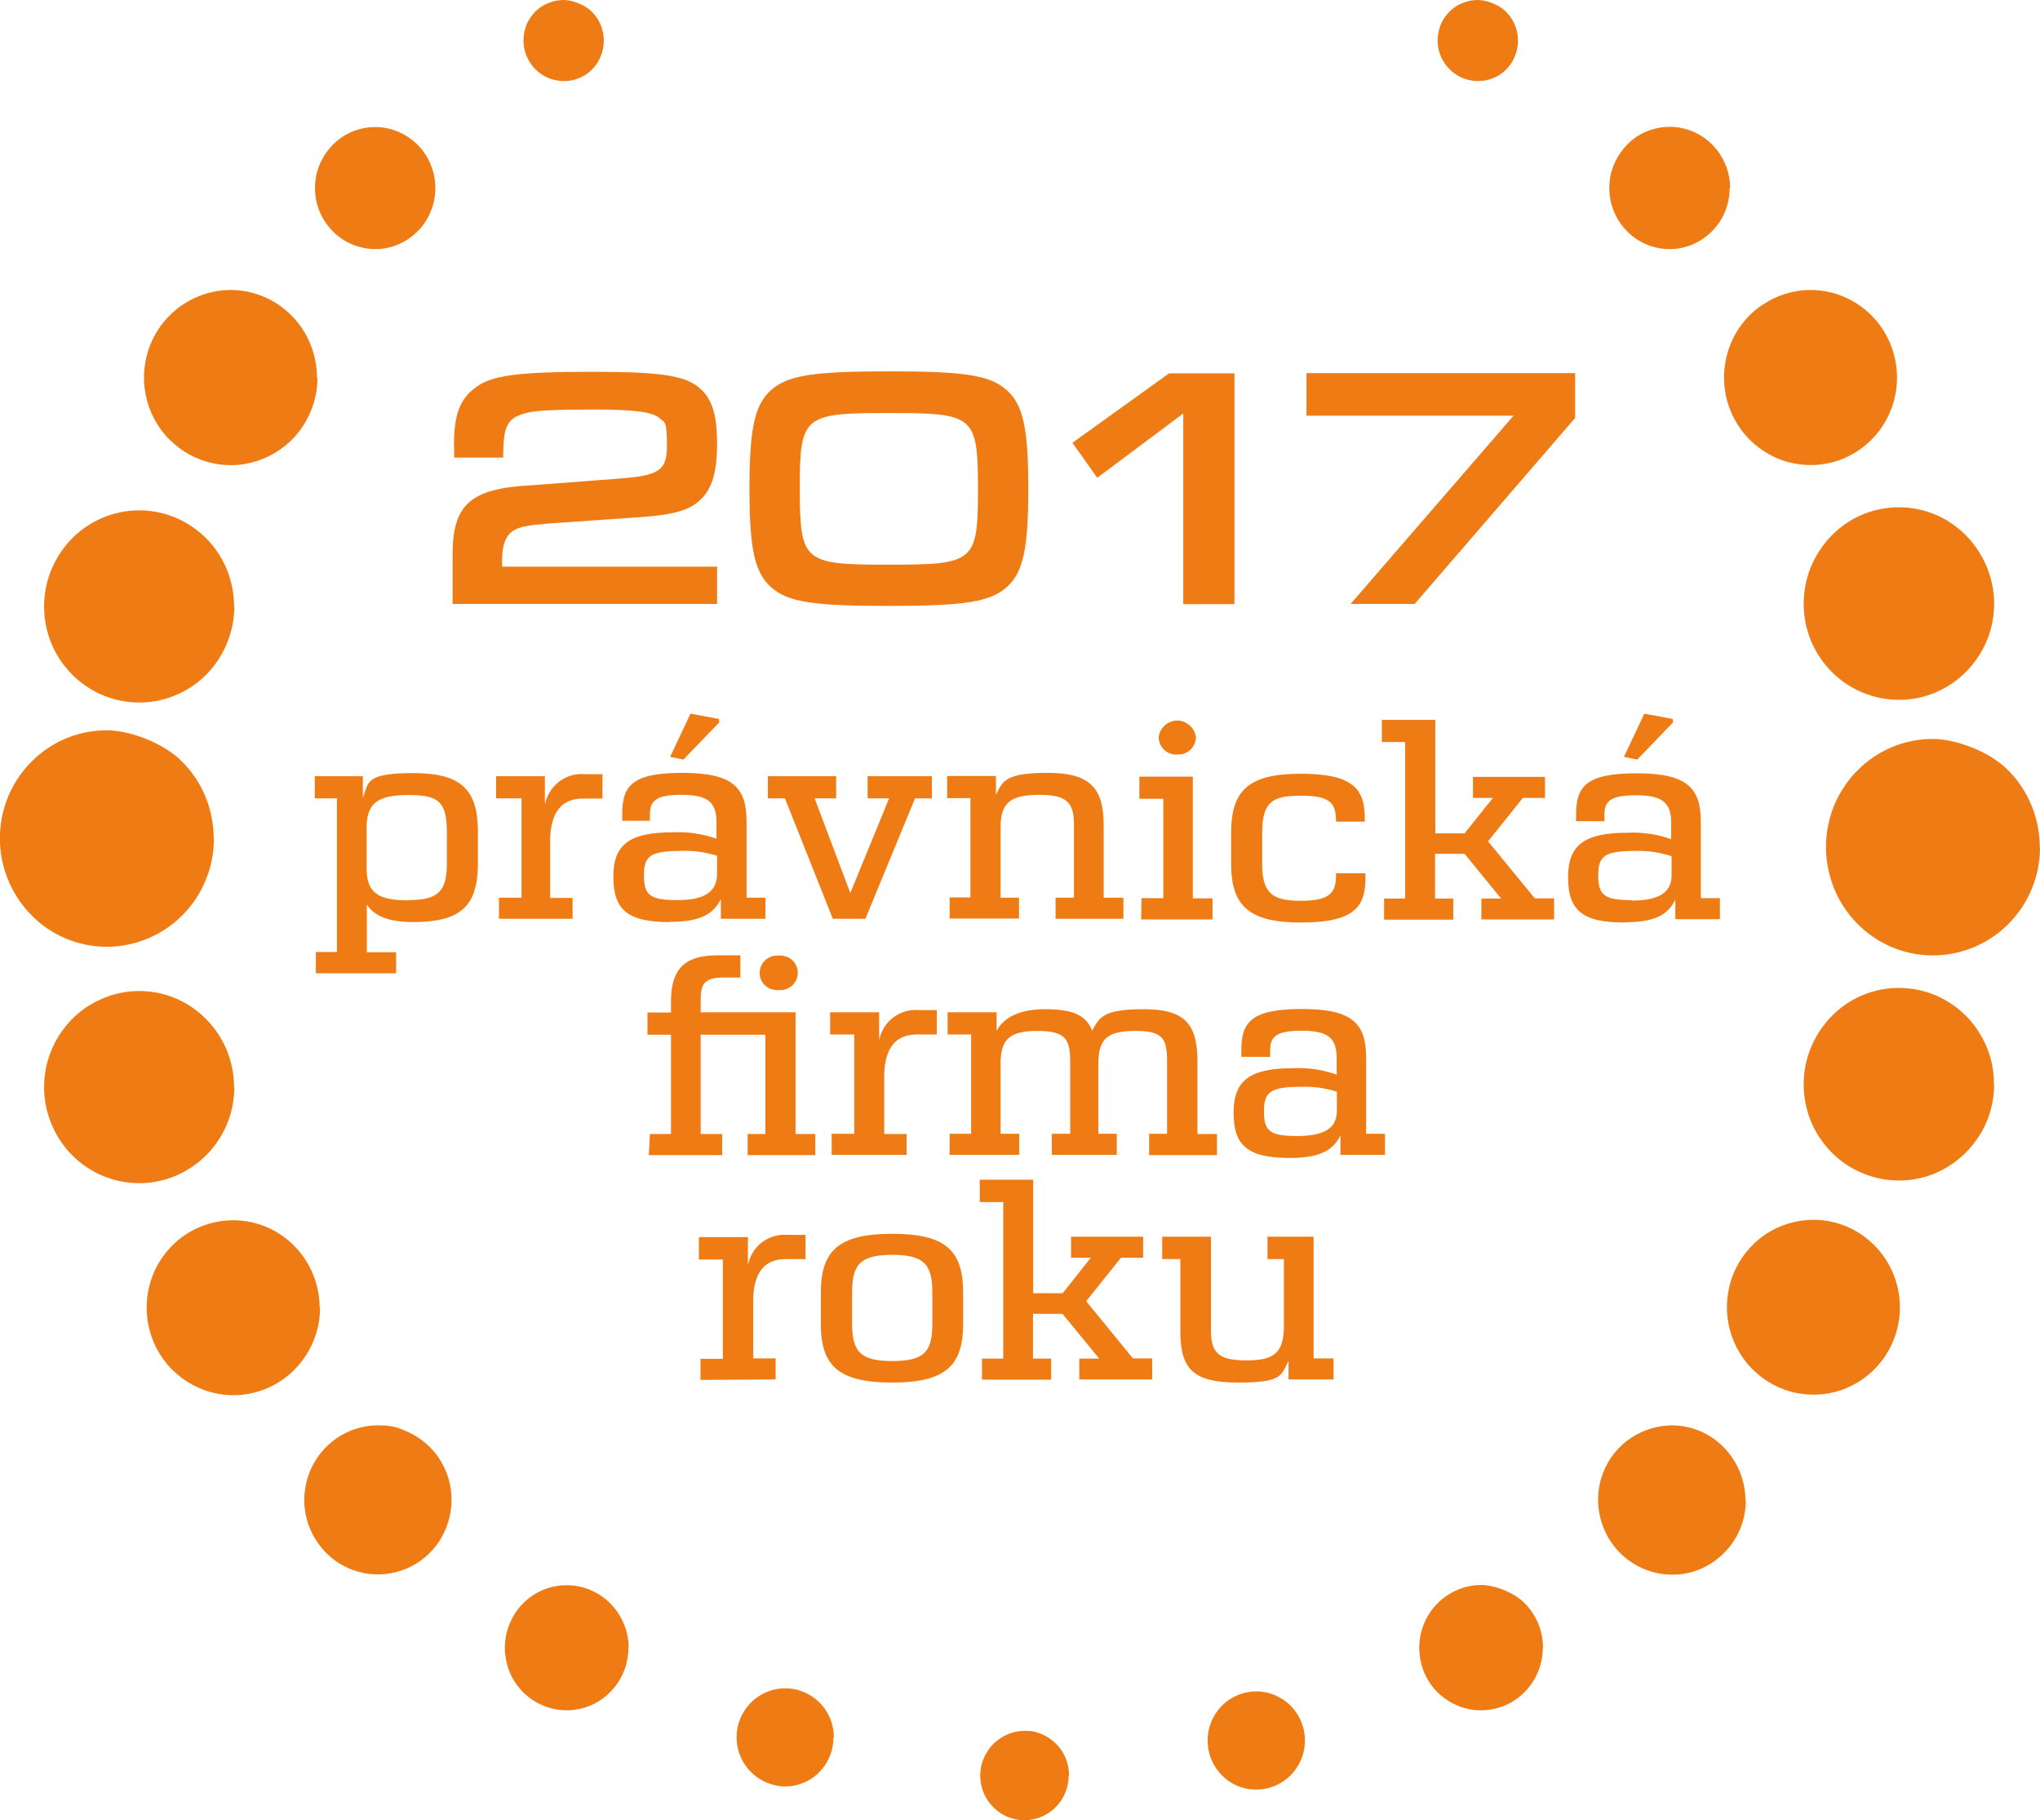
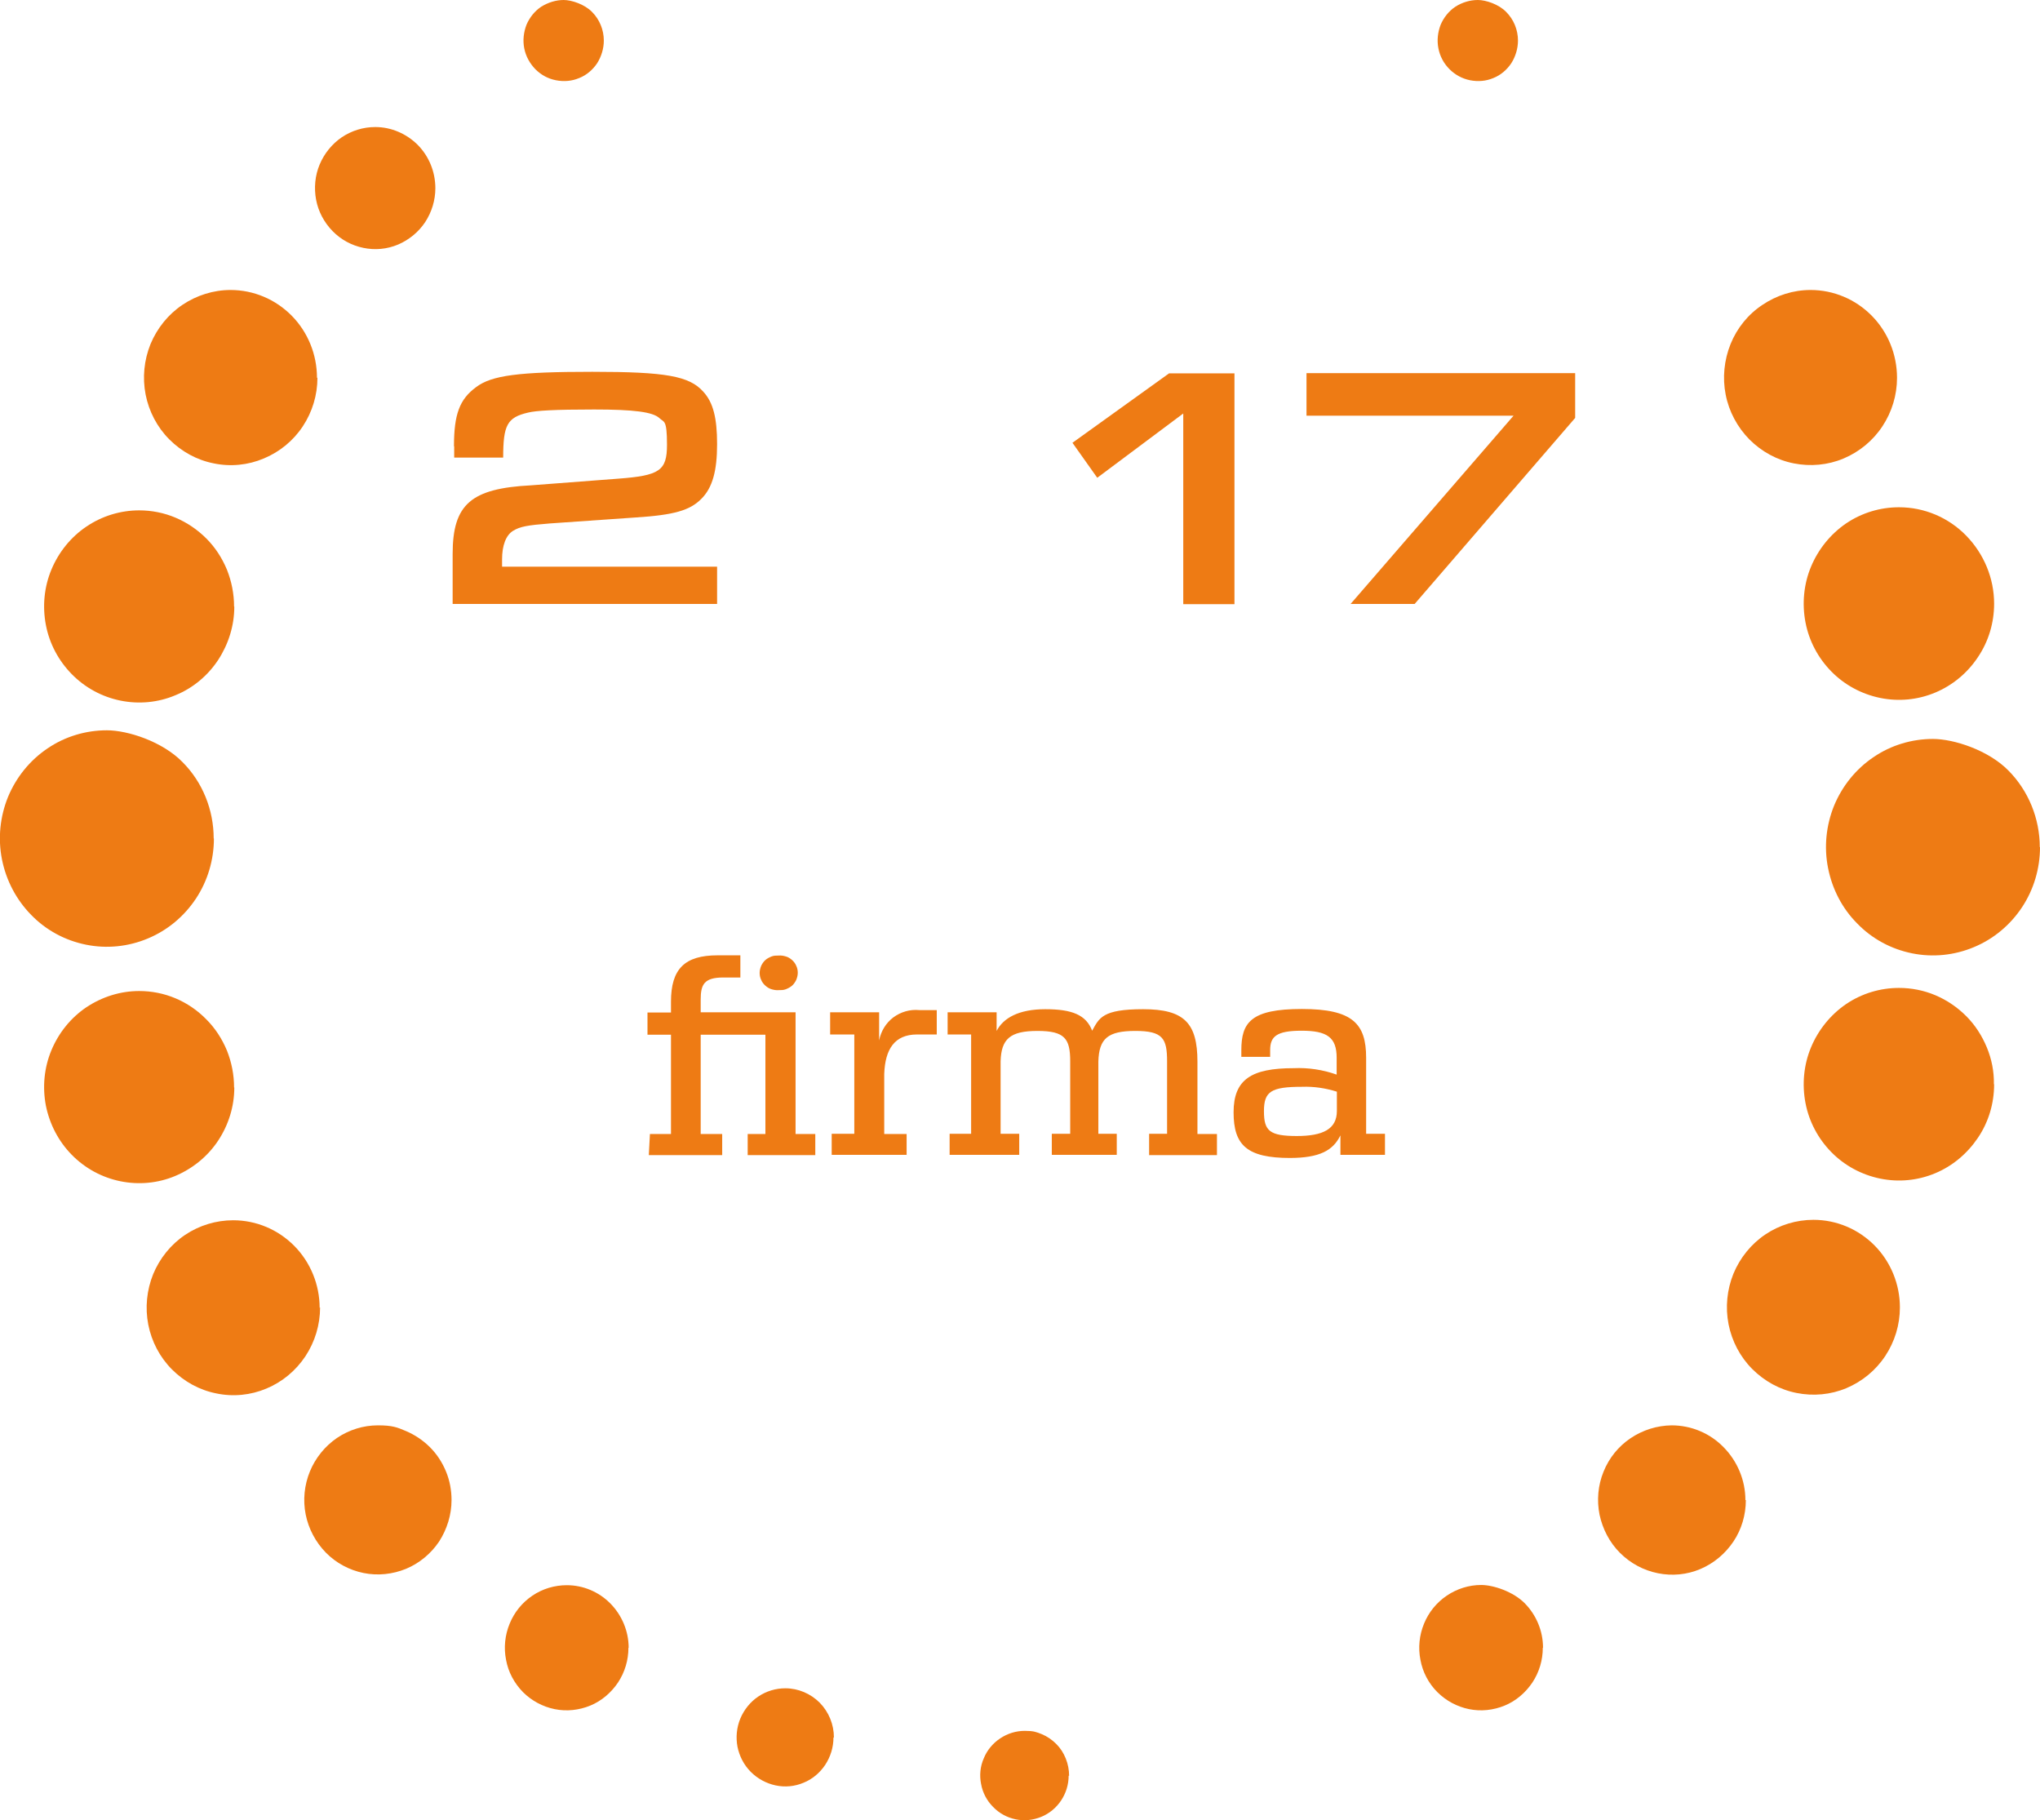
<svg xmlns="http://www.w3.org/2000/svg" id="Vrstva_1" version="1.1" viewBox="0 0 920.3 820.9">
  <defs>
    <style>
      .st0 {
        fill: #ee7b14;
      }
    </style>
  </defs>
  <path class="st0" d="M482.1,800.9c0,4-1.2,7.9-3.4,11.2-2.2,3.3-5.3,5.9-9,7.4-3.7,1.5-7.7,1.9-11.5,1.1-3.9-.8-7.4-2.7-10.2-5.6-2.8-2.8-4.7-6.4-5.4-10.3-.8-3.9-.4-8,1.2-11.6,1.5-3.7,4.1-6.8,7.4-9,3.3-2.2,7.1-3.4,11.1-3.4s5.2.5,7.7,1.5c2.4,1,4.6,2.5,6.5,4.4,1.9,1.9,3.3,4.1,4.3,6.6,1,2.5,1.5,5.1,1.5,7.8h0Z" />
-   <path class="st0" d="M588.7,785c0,4.4-1.3,8.7-3.7,12.3-2.4,3.7-5.8,6.5-9.9,8.2-4,1.7-8.4,2.1-12.7,1.3-4.3-.9-8.2-3-11.2-6.1-3.1-3.1-5.2-7.1-6-11.4-.8-4.3-.4-8.8,1.3-12.8,1.7-4.1,4.5-7.5,8.1-9.9,3.6-2.4,7.9-3.7,12.2-3.7,5.8,0,11.4,2.4,15.5,6.5,4.1,4.2,6.4,9.8,6.4,15.7h0Z" />
  <path class="st0" d="M376,783.7c0,4.4-1.3,8.6-3.7,12.3-2.4,3.6-5.8,6.5-9.8,8.1-4,1.7-8.4,2.1-12.6,1.2-4.2-.9-8.1-3-11.2-6.1-3.1-3.1-5.1-7-6-11.3-.8-4.3-.4-8.7,1.3-12.8,1.7-4,4.5-7.5,8.1-9.9,3.6-2.4,7.8-3.7,12.2-3.7,5.8,0,11.4,2.4,15.5,6.5,4.1,4.2,6.4,9.8,6.4,15.7h0Z" />
  <path class="st0" d="M696,743.2c0,5.6-1.6,11-4.7,15.7-3.1,4.6-7.4,8.3-12.5,10.4-5.1,2.1-10.7,2.7-16.1,1.6-5.4-1.1-10.4-3.8-14.3-7.7-3.9-3.9-6.6-9-7.6-14.5-1.1-5.5-.5-11.2,1.6-16.3,2.1-5.2,5.7-9.6,10.3-12.7,4.6-3.1,10-4.8,15.5-4.8s14.5,3,19.7,8.3c5.2,5.3,8.2,12.5,8.2,20h0Z" />
  <path class="st0" d="M283.5,743.2c0,5.6-1.6,11-4.7,15.7-3.1,4.6-7.4,8.3-12.5,10.4-5.1,2.1-10.7,2.7-16.1,1.6s-10.4-3.8-14.3-7.7c-3.9-4-6.6-9-7.6-14.5-1.1-5.5-.5-11.2,1.6-16.3,2.1-5.2,5.7-9.6,10.3-12.7,4.6-3.1,10-4.7,15.5-4.7,7.4,0,14.5,3,19.7,8.3,5.2,5.3,8.2,12.5,8.2,19.9h0Z" />
  <path class="st0" d="M684.8,18.3c0,3.6-1.1,7.2-3,10.2-2,3-4.8,5.4-8.1,6.7-3.3,1.4-6.9,1.7-10.5,1-3.5-.7-6.7-2.4-9.3-5s-4.3-5.8-5-9.4c-.7-3.5-.3-7.2,1-10.6,1.4-3.3,3.7-6.2,6.7-8.2C659.6,1.1,663.1,0,666.7,0s9.4,1.9,12.8,5.4c3.4,3.4,5.3,8.1,5.3,12.9Z" />
  <path class="st0" d="M272.4,18.3c0,3.6-1.1,7.2-3,10.2-2,3-4.8,5.4-8.1,6.7-3.3,1.4-6.9,1.7-10.5,1s-6.7-2.4-9.3-5c-2.5-2.6-4.3-5.8-5-9.4-.7-3.5-.3-7.2,1-10.6,1.4-3.3,3.7-6.2,6.7-8.2C247.3,1.1,250.8,0,254.3,0s9.4,1.9,12.8,5.4c3.4,3.4,5.3,8.1,5.3,12.9Z" />
  <path class="st0" d="M787.6,676.6c0,6.6-1.9,13.2-5.6,18.7-3.7,5.5-8.8,9.8-14.9,12.4-6.1,2.6-12.8,3.2-19.2,1.9-6.5-1.3-12.4-4.5-17.1-9.2-4.7-4.7-7.8-10.7-9.2-17.2-1.3-6.5-.7-13.3,1.8-19.4,2.5-6.2,6.7-11.4,12.2-15.1,5.5-3.7,11.9-5.7,18.5-5.8,8.8,0,17.3,3.5,23.5,9.9,6.2,6.3,9.8,14.9,9.8,23.8" />
  <path class="st0" d="M203.7,676.6c0,6.6-2,13.1-5.6,18.7-3.7,5.5-8.9,9.8-14.9,12.3-6.1,2.5-12.8,3.2-19.2,1.9-6.4-1.3-12.4-4.5-17-9.2-4.6-4.7-7.8-10.7-9.1-17.2-1.3-6.5-.6-13.3,1.9-19.4s6.8-11.4,12.2-15.1c5.5-3.7,11.9-5.7,18.5-5.7s8.7.9,12.7,2.6c4,1.7,7.7,4.2,10.8,7.3,3.1,3.1,5.5,6.8,7.2,10.9,1.7,4.1,2.5,8.5,2.5,12.9h0Z" />
-   <path class="st0" d="M780.3,84.9c0,5.4-1.6,10.8-4.6,15.3-3,4.5-7.3,8-12.2,10.1-5,2.1-10.5,2.6-15.7,1.5-5.3-1.1-10.1-3.7-13.9-7.6-3.8-3.9-6.4-8.8-7.4-14.1-1-5.3-.5-10.9,1.6-15.9,2.1-5,5.6-9.3,10-12.4,4.5-3,9.8-4.6,15.1-4.6,7.2,0,14.2,2.9,19.3,8.1,5.1,5.2,8,12.2,8,19.5h0Z" />
  <path class="st0" d="M196.4,84.9c0,5.4-1.6,10.7-4.6,15.3-3,4.5-7.3,8-12.2,10.1-5,2.1-10.4,2.6-15.7,1.5-5.3-1.1-10.1-3.7-13.9-7.6-3.8-3.9-6.4-8.8-7.4-14.1-1-5.3-.5-10.9,1.6-15.9,2.1-5,5.6-9.3,10-12.3,4.5-3,9.7-4.6,15.1-4.6,7.2,0,14.1,3,19.2,8.1,5.1,5.2,7.9,12.2,7.9,19.5h0Z" />
  <path class="st0" d="M144.4,589.7c0,7.8-2.3,15.5-6.6,22s-10.4,11.6-17.6,14.6c-7.1,3-15,3.8-22.6,2.2-7.6-1.5-14.5-5.3-20-10.8-5.5-5.5-9.2-12.6-10.7-20.2-1.5-7.7-.7-15.6,2.2-22.8,3-7.2,8-13.4,14.4-17.7,6.4-4.3,14-6.6,21.7-6.6,10.4,0,20.3,4.2,27.6,11.6,7.3,7.4,11.4,17.5,11.4,27.9h0Z" />
  <path class="st0" d="M857.1,589.7c0,7.8-2.3,15.4-6.6,21.9-4.3,6.5-10.4,11.5-17.5,14.5-7.1,3-15,3.7-22.5,2.2-7.6-1.5-14.5-5.3-20-10.8-5.5-5.5-9.2-12.6-10.7-20.2-1.5-7.7-.7-15.6,2.2-22.8,3-7.2,8-13.4,14.4-17.7,6.4-4.3,14-6.6,21.7-6.6,10.4,0,20.3,4.2,27.6,11.6,7.3,7.4,11.4,17.5,11.4,27.9h0Z" />
  <path class="st0" d="M143.2,170.4c0,7.8-2.3,15.4-6.6,21.9-4.3,6.5-10.4,11.5-17.6,14.5-7.1,3-15,3.8-22.6,2.2-7.6-1.5-14.5-5.3-20-10.8-5.5-5.5-9.2-12.6-10.7-20.2-1.5-7.7-.7-15.6,2.2-22.8,3-7.2,8-13.4,14.4-17.7,6.4-4.3,14-6.7,21.7-6.7,10.4,0,20.3,4.2,27.6,11.6,7.3,7.4,11.4,17.5,11.4,28h0Z" />
  <path class="st0" d="M855.8,170.4c0,7.8-2.3,15.4-6.6,21.9-4.3,6.5-10.4,11.5-17.5,14.5-7.1,3-15,3.7-22.5,2.2-7.6-1.5-14.5-5.3-20-10.8-5.4-5.5-9.2-12.5-10.7-20.2-1.5-7.6-.7-15.6,2.2-22.8,2.9-7.2,7.9-13.4,14.4-17.7,6.4-4.3,13.9-6.7,21.7-6.7,10.4,0,20.3,4.2,27.6,11.6,7.3,7.4,11.4,17.5,11.4,28h0Z" />
  <path class="st0" d="M899.6,489.1c0,8.6-2.5,17-7.3,24.1s-11.4,12.7-19.3,16c-7.9,3.3-16.5,4.1-24.8,2.4-8.3-1.7-16-5.8-22-11.9-6-6.1-10.1-13.8-11.7-22.2-1.6-8.4-.8-17.2,2.5-25.1,3.3-7.9,8.8-14.7,15.8-19.5,7.1-4.8,15.4-7.3,23.9-7.3,5.6,0,11.2,1.1,16.4,3.3,5.2,2.2,9.9,5.4,13.9,9.4,4,4,7.1,8.8,9.3,14.1,2.2,5.3,3.3,10.9,3.2,16.6h0Z" />
  <path class="st0" d="M105.7,490.5c0,8.6-2.6,16.9-7.3,24-4.7,7.1-11.5,12.6-19.3,15.9-7.8,3.3-16.5,4.1-24.8,2.4-8.3-1.7-15.9-5.8-21.9-11.9-6-6.1-10-13.8-11.7-22.2-1.6-8.4-.8-17.1,2.5-25,3.3-7.9,8.8-14.7,15.8-19.4,7.1-4.7,15.3-7.3,23.8-7.3,5.6,0,11.2,1.1,16.4,3.3,5.2,2.2,9.9,5.4,13.9,9.5,4,4,7.1,8.8,9.3,14.1,2.1,5.3,3.2,10.9,3.2,16.6h0Z" />
  <path class="st0" d="M899.6,272.3c0,8.6-2.5,17-7.3,24.1-4.7,7.1-11.4,12.7-19.3,16-7.9,3.3-16.5,4.1-24.8,2.4-8.3-1.7-16-5.8-22-11.9-6-6.1-10.1-13.8-11.7-22.2-1.6-8.4-.8-17.2,2.5-25.1,3.3-7.9,8.8-14.7,15.8-19.5,7.1-4.8,15.4-7.3,23.9-7.3,11.4,0,22.3,4.6,30.3,12.8,8,8.2,12.6,19.2,12.6,30.7h0Z" />
  <path class="st0" d="M105.7,273.6c0,8.6-2.6,16.9-7.3,24.1-4.7,7.1-11.4,12.7-19.3,15.9-7.8,3.3-16.5,4.1-24.8,2.4-8.3-1.7-15.9-5.8-21.9-11.9-6-6.1-10.1-13.8-11.7-22.2-1.6-8.4-.8-17.1,2.5-25s8.8-14.7,15.8-19.4c7.1-4.8,15.4-7.3,23.8-7.3,5.6,0,11.2,1.1,16.4,3.3,5.2,2.2,9.9,5.4,13.9,9.4,4,4,7.1,8.8,9.3,14.1,2.1,5.3,3.2,10.9,3.2,16.6h0Z" />
  <path class="st0" d="M96.5,378.2c0,9.6-2.8,19.1-8.1,27.1-5.3,8-12.8,14.3-21.7,18-8.8,3.7-18.5,4.7-27.9,2.8-9.4-1.9-18-6.5-24.7-13.4-6.7-6.8-11.3-15.5-13.2-25-1.9-9.5-.9-19.3,2.7-28.2,3.7-8.9,9.8-16.5,17.8-21.9,7.9-5.4,17.3-8.2,26.8-8.2s25.1,5.1,34.1,14.3c9.1,9.1,14.1,21.6,14.1,34.5h0Z" />
  <path class="st0" d="M920.3,382.1c0,9.6-2.8,19.1-8.1,27.1-5.3,8-12.8,14.3-21.7,18-8.8,3.7-18.5,4.7-27.9,2.8-9.4-1.9-18-6.5-24.7-13.4-6.8-6.8-11.3-15.5-13.2-25-1.9-9.5-.9-19.3,2.7-28.2,3.7-8.9,9.8-16.5,17.8-21.9,7.9-5.4,17.3-8.2,26.8-8.2s25.1,5.1,34.1,14.3c9,9.1,14.1,21.6,14.1,34.5h0Z" />
-   <path class="st0" d="M601.6,622.2v-9.5h-9v-54.9h-20.8v10.1h7.4v30.5c0,12.6-5.5,15.2-16.8,15.2s-16.1-2.4-16.1-13.1v-42.7h-22v10.1h8.2v32.7c0,17.1,6,23,26.1,23s19.2-3.2,22.7-9.8v8.4h20.4ZM487,622.2h32.8v-9.5h-8.7l-21.1-25.8,15.7-19.6h10v-9.5h-32.5v9.5h8.9l-12.7,16h-13.3v-51.2h-24.1v10.1h10.6v70.6h-9.6v9.5h31.2v-9.5h-8.2v-20.2h13.3l16.6,20.2h-9v9.5q.1,0,.1,0ZM402.5,613.9c-14.5,0-18.1-4.4-18.1-17v-13.9c0-12.6,3.6-17,18.1-17s18.1,4.4,18.1,17v13.9c0,12.6-3.3,17-18.1,17ZM402.5,623.6c24.1,0,32-7.6,32-26.6v-13.9c0-19.1-7.9-26.6-32-26.6s-32.2,7.6-32.2,26.6v13.9c0,19.1,8,26.6,32.2,26.6ZM349.9,622.2v-9.5h-10.1v-27.1c.4-11.2,4.7-17.7,14.7-17.7h8.9v-10.9h-7.9c-4.2-.4-8.3.8-11.7,3.3-3.3,2.5-5.6,6.2-6.4,10.4v-12.7h-22.1v10.1h10.8v44.8h-10.1v9.5" />
  <path class="st0" d="M585.2,512.4c-12.5,0-15-2.3-15-11.2s3.2-11,17.2-11c5.3-.2,10.6.6,15.7,2.2v8.7c0,8.2-6.3,11.3-18.1,11.3h.2ZM581.7,522.3c13.7,0,19.7-3.4,23-10.2v8.8h20.1v-9.5h-8.5v-34.3c0-15.3-6-22-29-22s-27.3,6.1-27.3,18.6v3h13v-3c0-6.1,2.7-8.8,14.2-8.8s15.8,3,15.8,12.2v7.6c-6.2-2.2-12.8-3.2-19.4-2.9-19.1,0-27.1,5.1-27.1,19.9s6,20.6,25.5,20.6h-.3q0,0,0,0ZM518.3,521h30.7v-9.5h-8.8v-32.6c0-17.5-6-23.7-24.5-23.7s-19.8,4-23,9.7c-2.7-7.1-9-9.7-21.1-9.7s-19,4-22,9.8v-8.4h-22.1v10h10.6v44.8h-9.7v9.5h31.4v-9.5h-8.4v-32.7c.3-10.1,4.3-13.7,16.6-13.7s14.8,3.4,14.8,13.7v32.7h-8.3v9.5h29.3v-9.5h-8.3v-32.6c.3-10.4,4.3-13.8,16.7-13.8s14.3,3.4,14.3,13.7v32.7h-8.1v9.5h0ZM409,521v-9.5h-10.1v-27.1c.4-11.2,4.7-17.8,14.8-17.8h8.9v-11h-7.9c-4.2-.4-8.3.8-11.7,3.3-3.3,2.5-5.6,6.2-6.4,10.4v-12.7h-22.1v10h10.9v44.8h-10.2v9.5h33.9q0,0,0,0ZM351.3,446.6c1.1,0,2.2,0,3.2-.4,1-.4,2-.9,2.8-1.6.8-.7,1.4-1.6,1.9-2.6.4-1,.7-2.1.7-3.2s-.2-2.2-.7-3.2c-.4-1-1.1-1.9-1.9-2.6-.8-.7-1.7-1.3-2.8-1.6-1-.3-2.1-.5-3.2-.4-1.1,0-2.2,0-3.2.4-1,.4-2,.9-2.8,1.6-.8.7-1.4,1.6-1.9,2.6-.4,1-.7,2.1-.7,3.2s.2,2.2.7,3.2c.4,1,1.1,1.9,1.9,2.6.8.7,1.7,1.3,2.8,1.6,1,.3,2.1.5,3.2.4ZM292.7,521h33.1v-9.5h-9.7v-44.8h29.2v44.8h-8v9.5h30.5v-9.5h-8.9v-54.9h-42.8v-5.7c0-6.8,1.5-10,10.2-10h7.7v-10h-10.3c-14.8,0-21,6.1-21,20.9v4.9h-10.6v10h10.6v44.8h-9.5" />
-   <path class="st0" d="M754.7,324.3l-12.9-2.4-9.2,19.5,6,1.2,16.2-16.8-.2-1.5h0ZM736,406c-12.5,0-15-2.4-15-11.3s3.2-10.9,17.2-10.9c5.4-.1,10.8.7,15.9,2.4v8.6c0,8.2-6.4,11.4-18.1,11.4v-.2h0ZM732.8,416c13.8,0,19.7-3.4,23-10.3v8.9h20.1v-9.5h-8.6v-34.3c0-15.3-6-22-29-22s-27.3,6.1-27.3,18.7v2.9h12.8v-2.9c0-6.1,2.7-8.8,14.2-8.8s15.9,3,15.9,12.2v7.6c-6.2-2.2-12.8-3.2-19.4-2.9-19.1,0-27.1,5.1-27.1,19.9s6,20.6,25.4,20.6h0q0-.1,0-.1ZM668.4,414.7h32.7v-9.5h-8.7l-21.1-25.7,15.7-19.6h10v-9.5h-32.5v9.5h9l-12.8,16h-13.2v-51.2h-24.1v10h10.5v70.6h-9.5v9.5h31.2v-9.5h-8.2v-20.2h13.3l16.5,20.2h-8.9v9.5ZM586.9,416.1c24.4,0,29.1-7.3,29.1-20.2v-2h-13.3v1c0,8.2-3.2,11.4-16,11.4s-17.3-3.5-17.3-16.6v-14c0-14,4.6-16.8,17.3-16.8s16,2.7,16,11.3v.4h13v-1.4c0-13.5-5.4-20.2-29-20.2s-31.3,7.7-31.3,26.6v14c0,18.8,7.9,26.5,31.3,26.5h.2ZM514.8,414.7h32.2v-9.5h-8.9v-54.9h-24.1v10h10.8v44.8h-9.8l-.2,9.6h0ZM531.1,340.3c1.1,0,2.1,0,3.1-.4,1-.4,1.9-.9,2.7-1.6.8-.7,1.4-1.6,1.9-2.6.4-1,.7-2,.7-3.1-.2-2.1-1.2-4-2.8-5.4-1.6-1.4-3.6-2.2-5.6-2.2s-4.1.8-5.6,2.2c-1.6,1.4-2.6,3.3-2.8,5.4,0,1.1.3,2.1.7,3.1.4,1,1.1,1.9,1.9,2.6.8.7,1.7,1.3,2.7,1.6,1,.4,2.1.5,3.1.4ZM459.7,414.4v-9.5h-8.3v-33.1c.4-9.8,4.7-13.3,17.5-13.3s15.6,3.8,15.6,13.7v32.7h-8.3v9.5h30.6v-9.5h-8.9v-32.6c0-16.8-6-23.7-25.4-23.7s-20.2,4-23.2,9.9v-8.5h-22v10h10.5v44.8h-9.4v9.5h31.4ZM375.6,414.4h14.8l22.4-54.3h7.6v-10h-29v10h9.7l-17.5,42.7-16.1-42.7h9.7v-10h-30.8v10h7.7l21.6,54.3h0ZM324.4,324.3l-12.9-2.4-9.2,19.5,6,1.2,16.2-16.8-.2-1.5h0ZM305.5,406c-12.5,0-15-2.4-15-11.3s3.1-10.9,17.3-10.9c5.3-.2,10.6.6,15.7,2.2v8.6c-.3,8.2-6.4,11.4-18.1,11.4h.2ZM302.1,415.8c13.8,0,19.7-3.4,23.1-10.3v8.9h20.1v-9.5h-8.5v-34.3c0-15.3-6-22-29-22s-27.1,6.1-27.1,18.7v2.9h12.5v-2.9c0-6.1,2.7-8.8,14.2-8.8s15.8,3,15.8,12.2v7.6c-6.2-2.2-12.9-3.2-19.5-2.9-19.1,0-27,5.1-27,19.9s6,20.6,25.4,20.6h0q0-.1,0-.1ZM258.3,414.5v-9.5h-10.1v-27c.4-11.2,4.8-17.8,14.8-17.8h8.8v-11h-7.9c-4.1-.4-8.3.8-11.6,3.3-3.3,2.5-5.6,6.2-6.5,10.3v-12.7h-22v10h11.5v44.8h-10.2v9.5h33.2ZM184.2,406.1c-13.5,0-18.8-3.4-18.8-14.2v-19.5c.3-10.4,5.5-13.8,18.8-13.8s17.4,2.7,17.4,16.6v14.2c0,12.8-4,16.6-17.4,16.6ZM142.5,439h36.2v-9.5h-13.2v-21.5c2.9,4.6,8.9,7.9,20.8,7.9,21.7,0,29.3-7.3,29.3-26.5v-14.2c0-19.1-7.5-26.5-29.3-26.5s-20,4.4-22.6,11.2v-9.8h-21.7v10h10v69.3h-9.5" />
  <path class="st0" d="M204.8,201.3c0-14.4,2.5-21.2,10-26.7,7-5.3,19.2-6.9,52.4-6.9s43.8,1.9,50.1,9c4.4,4.8,6.2,11.7,6.2,23.6s-2,19.7-7.2,24.8c-5.1,5.1-12.2,7.2-29.5,8.3l-38.8,2.7c-10.1.8-13.4,1.4-16.5,3.3-3.3,2-5,6.7-5,12.9v3.3h97v16.8h-119.3v-22.5c0-22.5,8.3-29.6,35.4-31l39.3-3c18.7-1.4,22-3.6,22-15.3s-1.4-10-3.4-12c-3-2.8-11.5-3.9-29.5-3.9s-26.1.5-29.8,1.4c-9.4,2.2-11.2,5.6-11.2,20.3h-22.1v-5.1h0Z" />
  <path class="st0" d="M483.7,199.8l43.7-31.4h29.5v104.1h-23.1v-86l-38.8,29-11.2-15.8h0Z" />
  <path class="st0" d="M710.6,168.4v20.1l-72.4,83.9h-28.9l73.5-84.9h-93.4v-19.2h121.2Z" />
-   <path class="st0" d="M454.1,175.9c-7.6-6.7-18.9-8.4-53.1-8.4-34.3,0-45.5,1.8-53.1,8.4-7.4,6.6-9.8,17.1-9.8,44.5,0,27.4,2.4,37.9,9.8,44.5,7.6,6.7,18.9,8.4,53.1,8.4,34.3,0,45.5-1.8,53.1-8.4,7.4-6.6,9.8-17.1,9.8-44.5,0-27.4-2.4-37.9-9.8-44.5ZM401,254.7c-38.6,0-40.1-1.1-40.2-34.2,0-33.1,1.6-34.2,40.2-34.2,38.6,0,40.1,1.1,40.2,34.2,0,33.1-1.6,34.2-40.2,34.2Z" />
</svg>